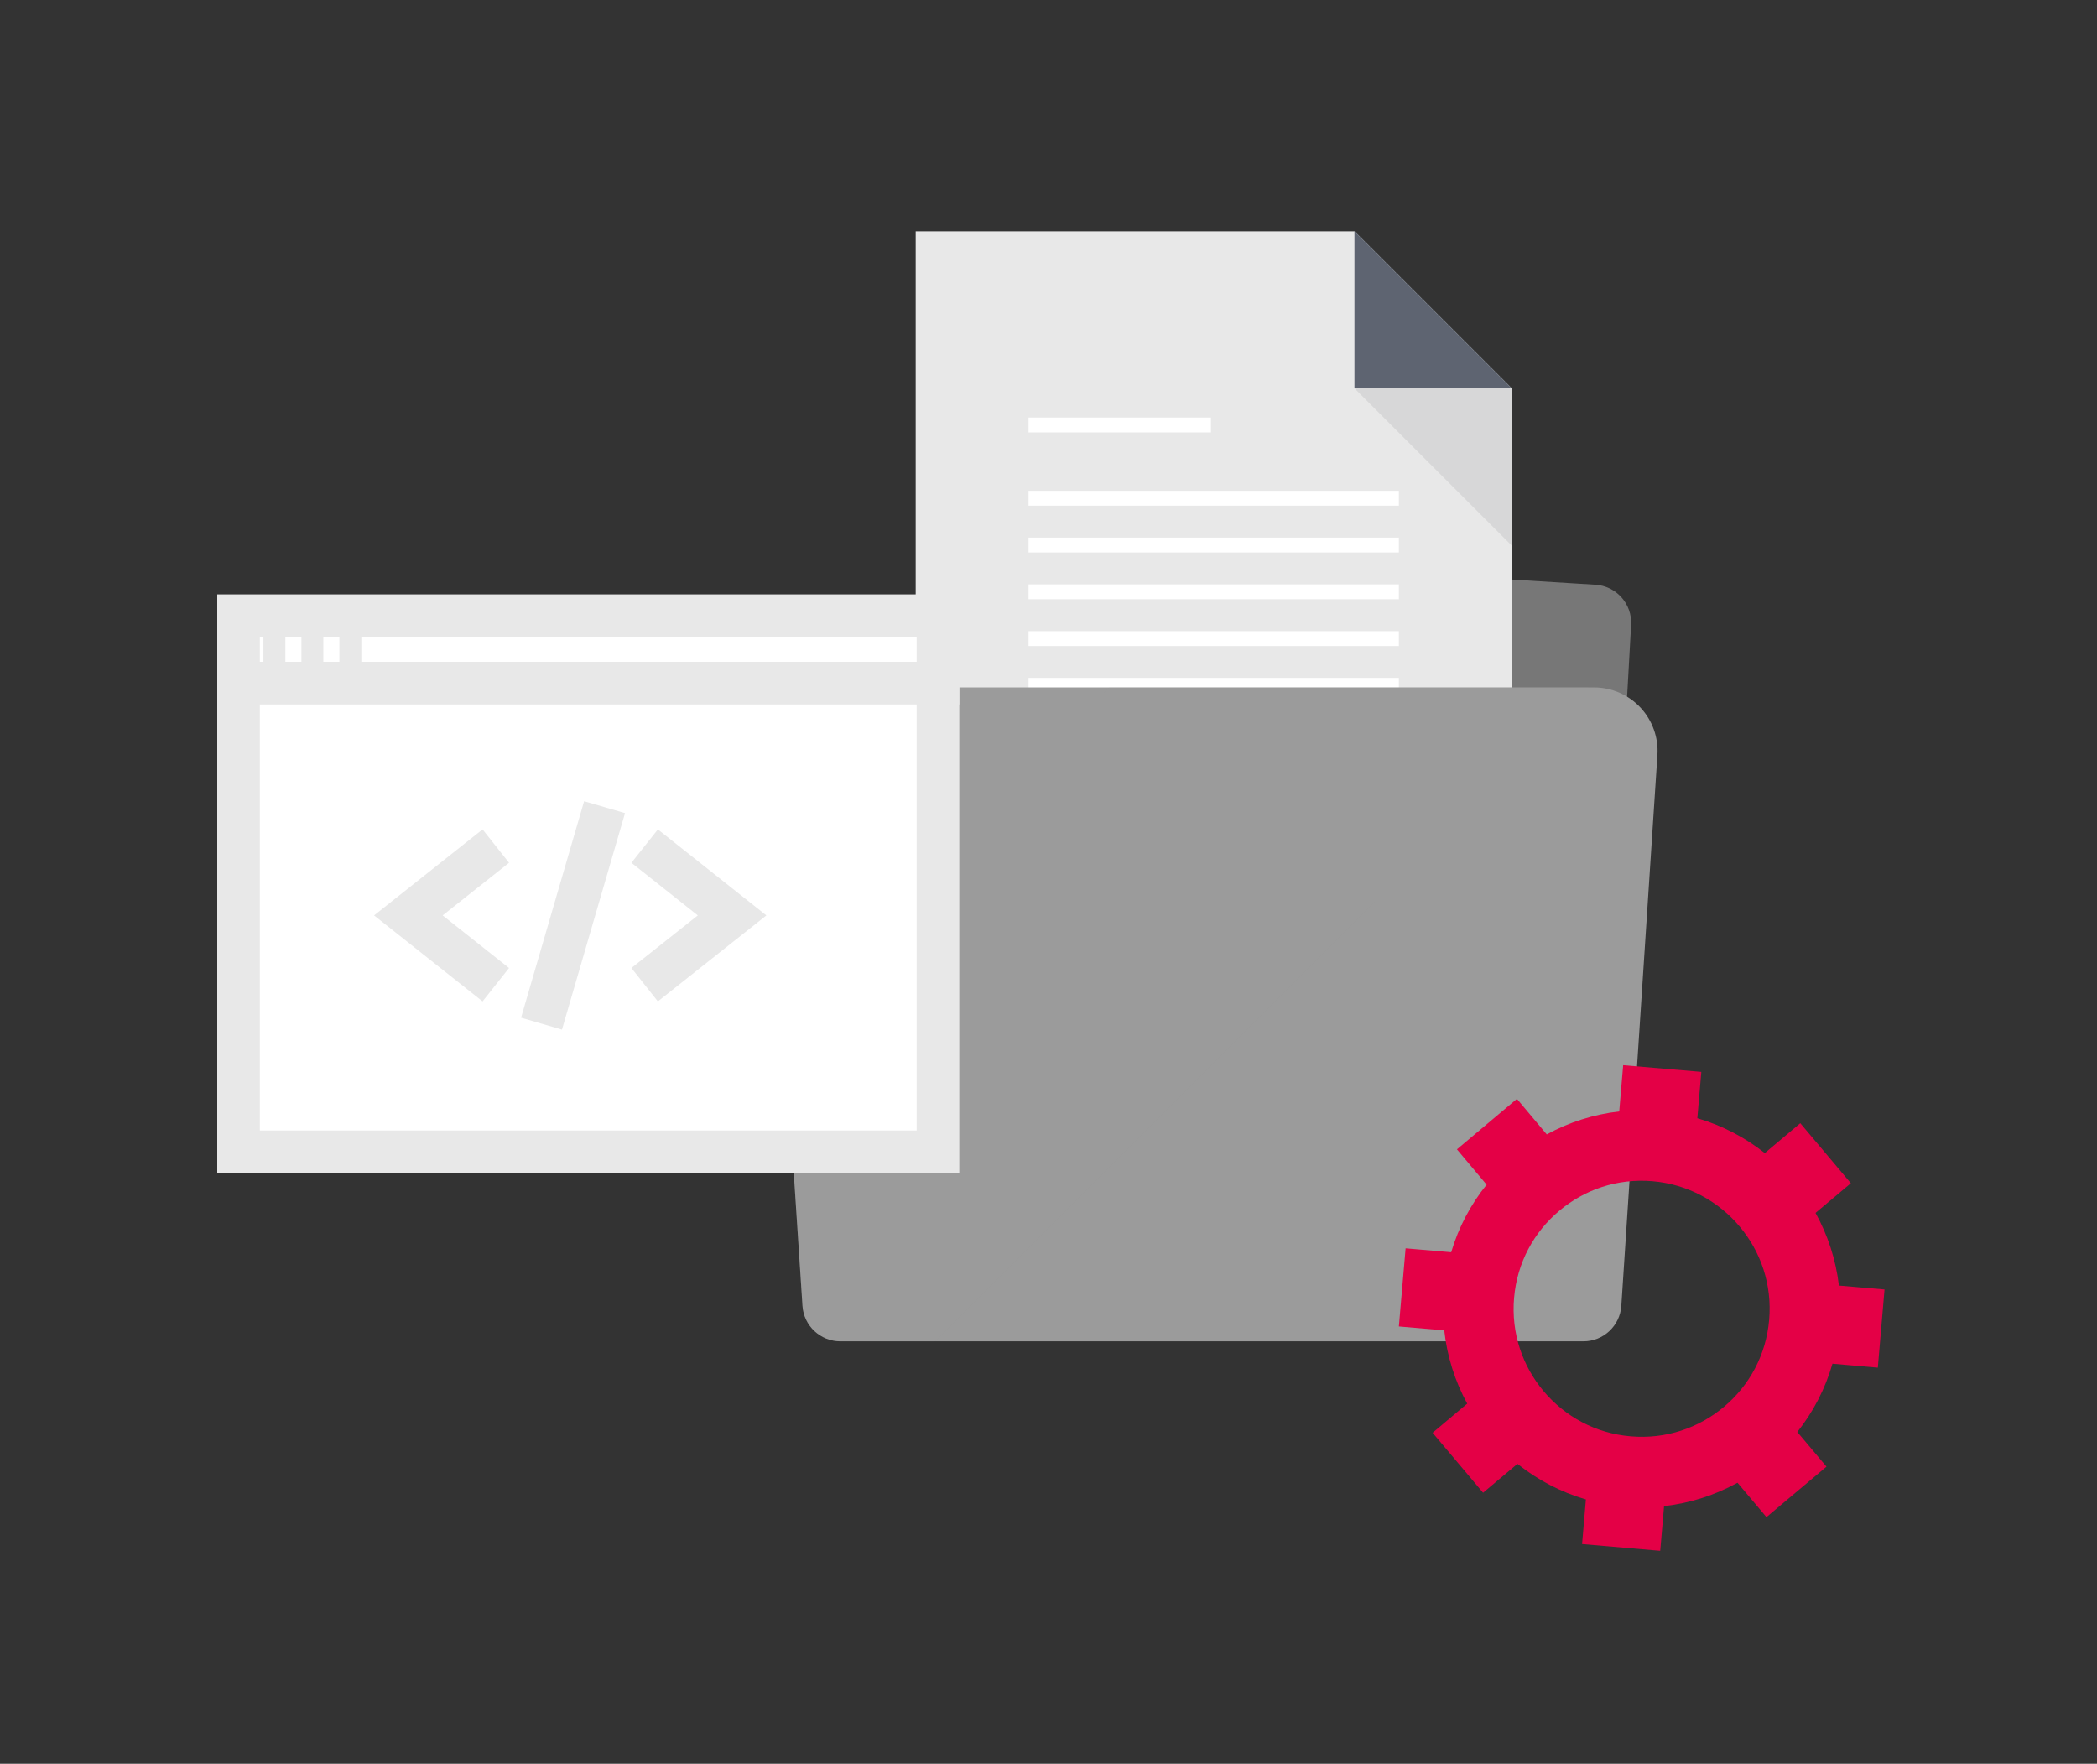
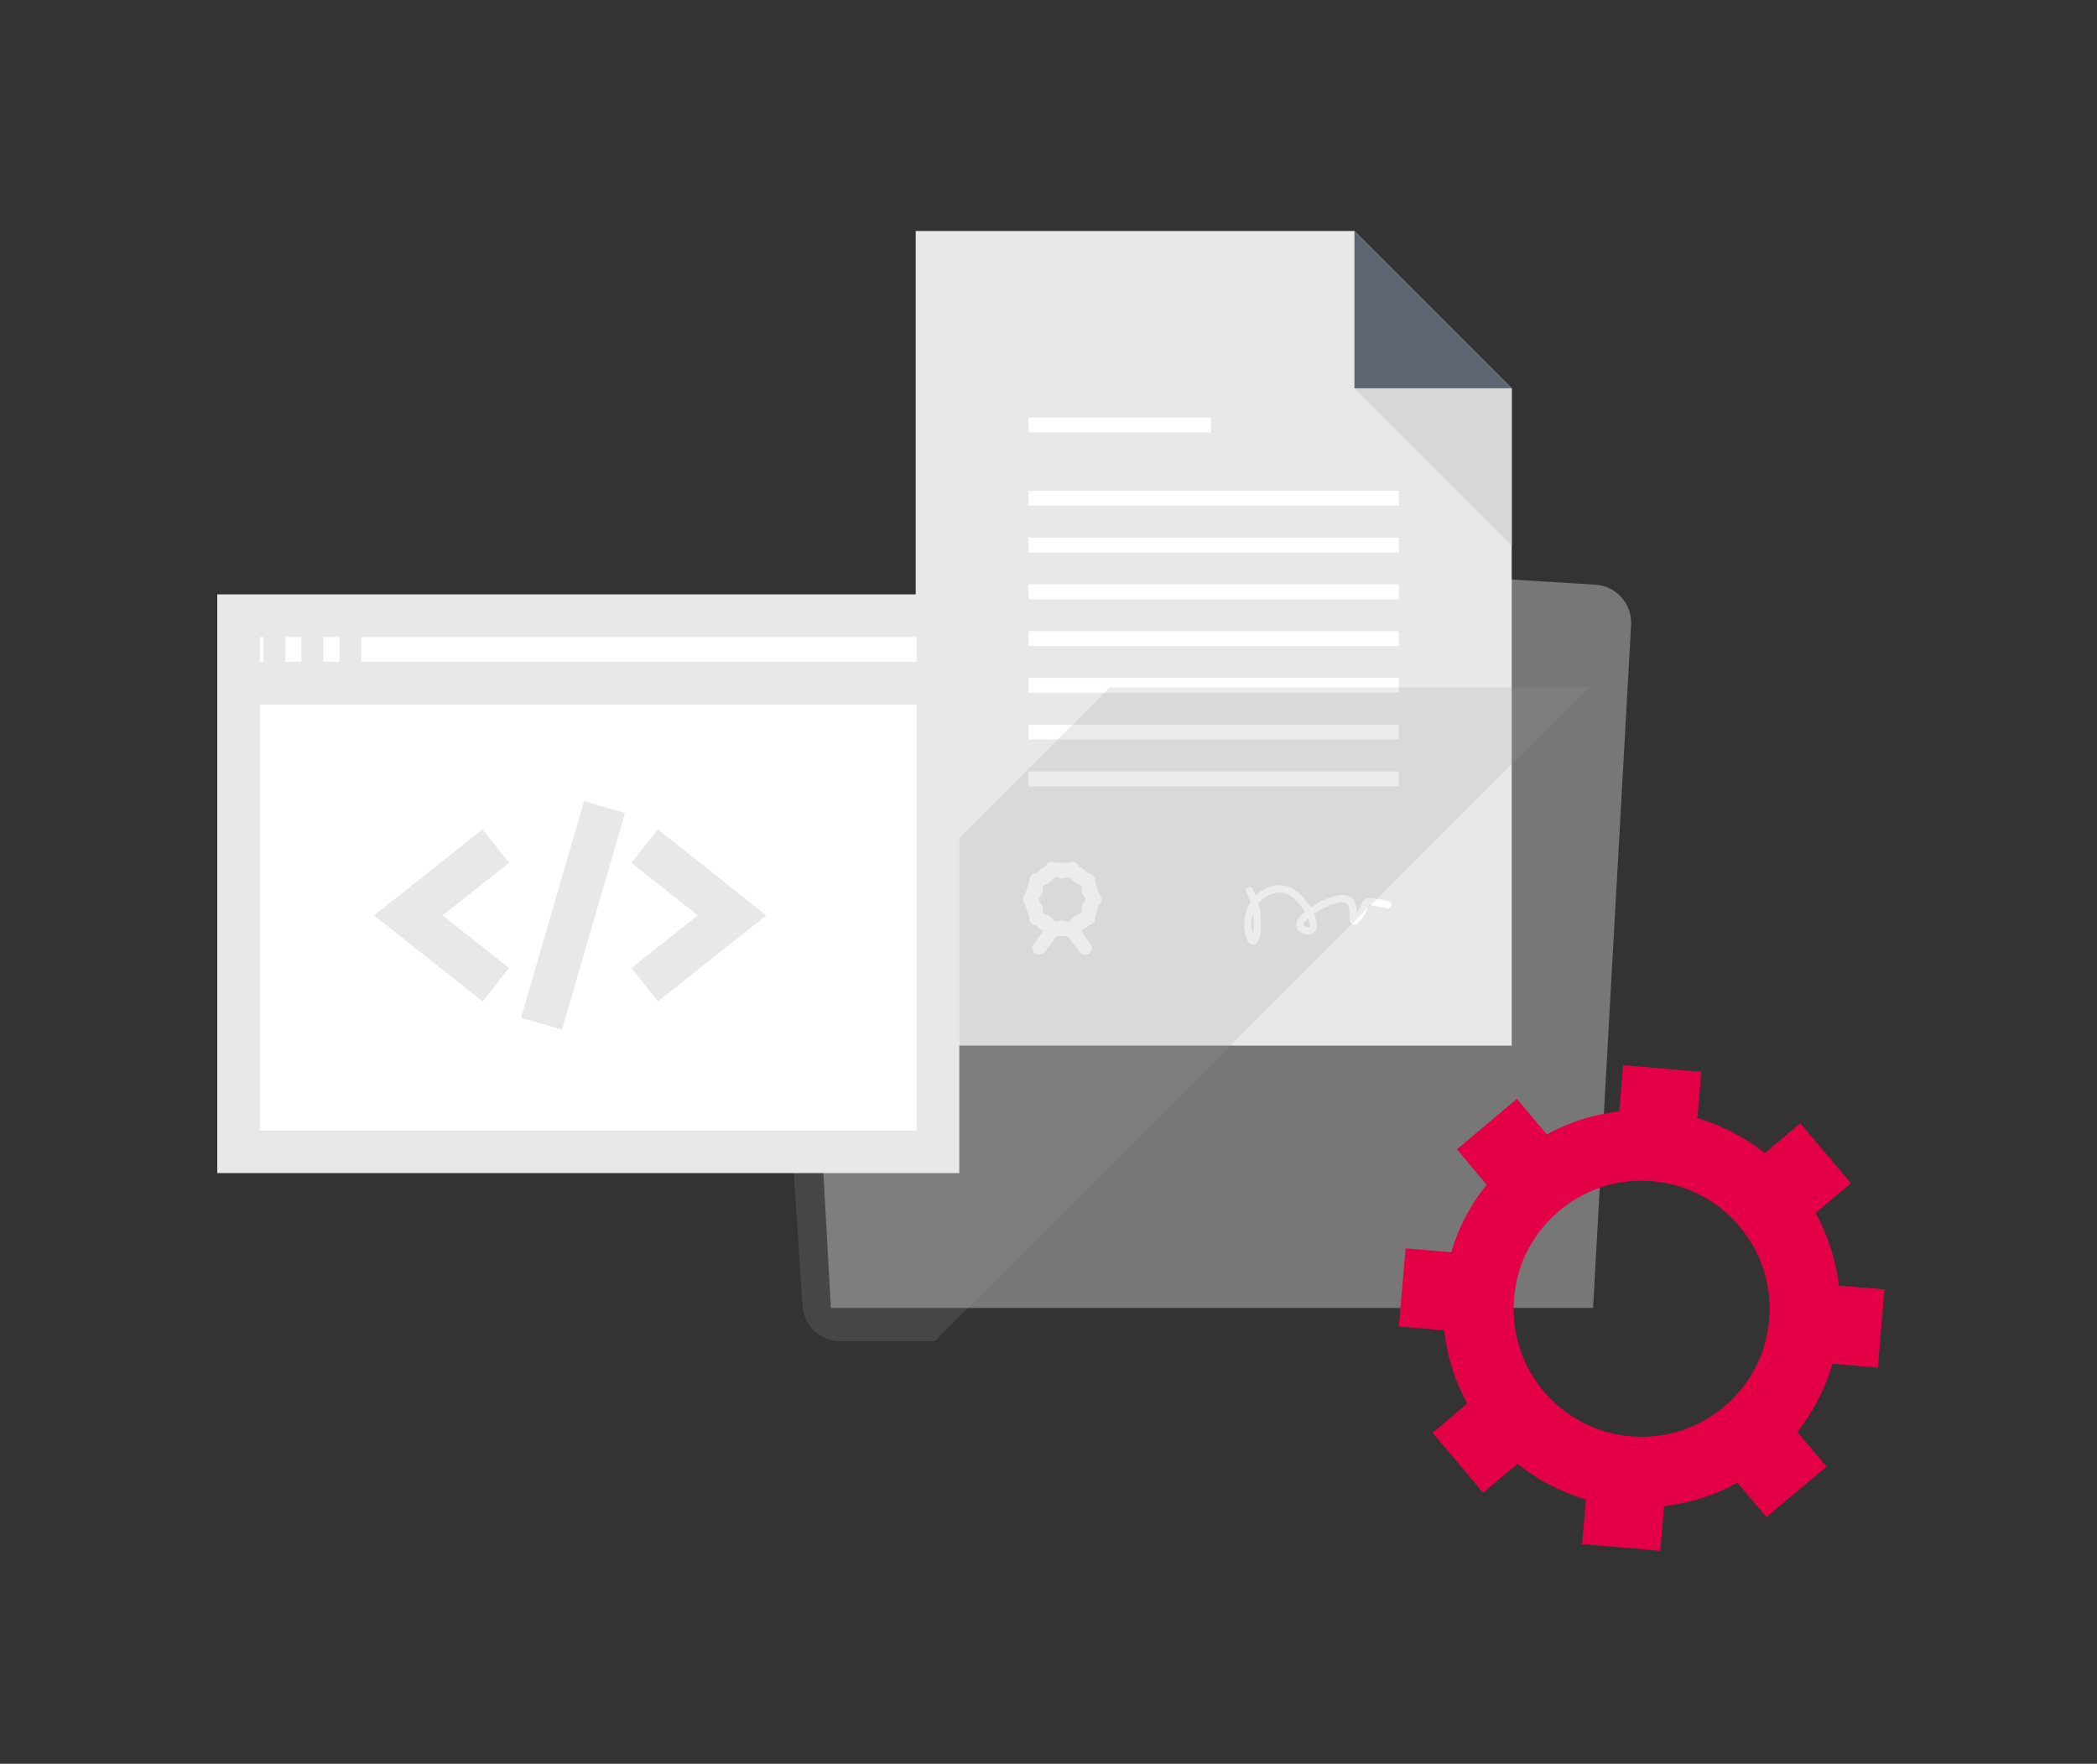
<svg xmlns="http://www.w3.org/2000/svg" version="1.1" x="0px" y="0px" width="258px" height="217px" viewBox="-26.729 -28.422 258 217" enable-background="new -26.729 -28.422 258 217" xml:space="preserve">
  <rect x="-26.729" y="-28.422" width="258" height="217" fill="#333333" stroke="none" />
  <defs>
</defs>
  <path fill="#777777" d="M134.815,52.058c2.044,0,3.704-1.64,3.729-3.681c0.039-2.843,0.027-3.652,0.033-4.103  c0.019-1.261,0.55-2.46,1.475-3.319c0.926-0.857,2.161,0.871,3.422,0.947c2.754,0.168,18.187,1.134,26.084,1.614  c2.572,0.157,4.535,2.364,4.393,4.938c-1.016,18.252-4.668,83.832-4.681,84.05c-3.495,0-90.13,0-93.774,0  c-3.24-58.211-1.503-27.021-4.257-76.569c-0.057-1.007,0.304-1.992,0.999-2.725c0.691-0.735,1.656-1.153,2.666-1.153  C98.177,52.058,114.376,52.058,134.815,52.058z" />
  <polygon fill="#E8E8E8" points="159.262,100.221 159.262,46.357 159.262,19.35 139.912,0 85.931,0 85.931,19.995 85.931,46.357   85.932,100.221 " />
  <polygon fill="#5E6471" points="139.912,19.35 159.262,19.35 139.912,0 " />
  <polygon fill="#D7D7D8" points="159.262,19.353 139.912,19.353 159.262,38.703 " />
  <rect x="99.816" y="22.95" fill="#FFFFFF" width="22.439" height="1.831" />
  <rect x="99.816" y="31.963" fill="#FFFFFF" width="45.561" height="1.832" />
  <rect x="99.816" y="37.719" fill="#FFFFFF" width="45.561" height="1.83" />
  <rect x="99.816" y="43.472" fill="#FFFFFF" width="45.561" height="1.833" />
  <rect x="99.816" y="49.228" fill="#FFFFFF" width="45.561" height="1.831" />
  <rect x="99.816" y="54.981" fill="#FFFFFF" width="45.561" height="1.833" />
  <rect x="99.816" y="60.734" fill="#FFFFFF" width="45.561" height="1.832" />
  <rect x="99.816" y="66.49" fill="#FFFFFF" width="45.561" height="1.831" />
  <path fill="#FFFFFF" d="M127.432,87.792c-0.041,0-0.072-0.005-0.098-0.005c-0.455-0.08-0.666-0.622-0.8-1.086  c-0.395-1.391-0.173-2.893,0.591-4.106c-0.131-0.413-0.299-0.817-0.515-1.202c-0.122-0.213-0.046-0.485,0.169-0.605  c0.215-0.121,0.486-0.047,0.609,0.166c0.146,0.264,0.275,0.538,0.389,0.817c0.815-0.822,1.891-1.282,3.032-1.282  c1.468,0,2.839,1.328,3.631,2.572c0.032,0.048,0.061,0.095,0.092,0.143c1.371-0.918,3.204-1.622,4.201-1.498  c1.313,0.156,1.458,1.406,1.472,2.225c0.357-0.483,0.475-0.834,0.563-1.093c0.338-0.975,0.675-0.908,2.881-0.487l0.448,0.086  c0.243,0.047,0.399,0.283,0.354,0.525c-0.043,0.238-0.273,0.397-0.521,0.354l-0.451-0.087c-0.973-0.187-1.679-0.322-1.831-0.276  c0.024-0.002-0.002,0.096-0.032,0.18c-0.111,0.321-0.279,0.809-0.807,1.478c-0.357,0.458-0.691,0.823-1.098,0.685  c-0.405-0.142-0.402-0.572-0.397-1.071c0.005-1.024-0.099-1.561-0.687-1.629c-0.891-0.114-2.522,0.622-3.682,1.41  c0.359,0.811,0.51,1.647,0.13,2.155c-0.156,0.213-0.543,0.535-1.344,0.305c-1.083-0.311-1.019-1.068-0.974-1.293  c0.094-0.453,0.494-0.952,1.054-1.425c-0.038-0.067-0.08-0.135-0.124-0.205c-0.635-0.998-1.768-2.159-2.878-2.159  c-1.067,0-2.026,0.489-2.706,1.376c0.522,2.005,0.331,4.084-0.112,4.716C127.804,87.739,127.576,87.792,127.432,87.792  L127.432,87.792z M127.439,84.021c-0.252,0.781-0.274,1.631-0.045,2.434c0.007,0.025,0.013,0.047,0.018,0.066  C127.524,85.983,127.576,85.048,127.439,84.021L127.439,84.021z M134.213,84.57c-0.319,0.289-0.535,0.563-0.578,0.78  c-0.008,0.042-0.029,0.146,0.344,0.255c0.246,0.071,0.365,0.043,0.382,0.02C134.439,85.518,134.432,85.137,134.213,84.57  L134.213,84.57z" />
  <path fill="#FFFFFF" d="M103.954,86.771c-2.507,0-4.542-2.037-4.542-4.543c0-2.503,2.035-4.539,4.542-4.539  c2.503,0,4.541,2.036,4.541,4.539C108.495,84.734,106.457,86.771,103.954,86.771L103.954,86.771z M103.954,79.381  c-1.573,0-2.854,1.276-2.854,2.848c0,1.574,1.28,2.852,2.854,2.852s2.853-1.277,2.853-2.852  C106.807,80.657,105.527,79.381,103.954,79.381L103.954,79.381z" />
  <path fill="#FFFFFF" d="M105.181,86.854c-0.077,0-0.158-0.012-0.235-0.031l-0.991-0.289l-0.994,0.289  c-0.331,0.092-0.689-0.021-0.901-0.297l-0.633-0.816l-0.973-0.351c-0.324-0.117-0.546-0.419-0.559-0.766l-0.035-1.03l-0.577-0.861  c-0.195-0.286-0.195-0.659,0-0.945l0.581-0.855l0.031-1.032c0.013-0.347,0.234-0.65,0.561-0.768l0.971-0.349l0.633-0.818  c0.212-0.275,0.57-0.39,0.901-0.293l0.994,0.287l0.991-0.287c0.33-0.097,0.691,0.018,0.903,0.293l0.634,0.818l0.972,0.349  c0.328,0.117,0.546,0.421,0.558,0.768l0.034,1.032l0.579,0.855c0.195,0.286,0.195,0.659,0,0.945l-0.579,0.861l-0.034,1.03  c-0.012,0.347-0.229,0.648-0.558,0.766l-0.972,0.351l-0.634,0.816C105.686,86.736,105.438,86.854,105.181,86.854L105.181,86.854z   M103.954,84.808c0.078,0,0.158,0.013,0.234,0.034l0.676,0.197l0.434-0.557c0.098-0.131,0.23-0.226,0.38-0.277l0.664-0.241  l0.022-0.702c0.007-0.162,0.057-0.313,0.147-0.447l0.393-0.586l-0.393-0.584c-0.091-0.132-0.141-0.285-0.147-0.445l-0.022-0.704  l-0.664-0.238c-0.149-0.055-0.282-0.151-0.38-0.276l-0.434-0.559l-0.676,0.197c-0.151,0.046-0.317,0.046-0.472,0l-0.676-0.197  l-0.433,0.559c-0.095,0.125-0.228,0.222-0.379,0.276l-0.663,0.238l-0.024,0.704c-0.004,0.16-0.054,0.313-0.144,0.445l-0.397,0.586  l0.397,0.584c0.09,0.134,0.14,0.285,0.144,0.447l0.024,0.702l0.663,0.241c0.149,0.052,0.28,0.15,0.379,0.277l0.433,0.555  l0.676-0.195C103.793,84.82,103.874,84.808,103.954,84.808L103.954,84.808z" />
  <path fill="#FFFFFF" d="M106.77,89.045c-0.254,0-0.509-0.116-0.676-0.34l-1.408-1.876c-0.278-0.374-0.205-0.901,0.169-1.183  c0.376-0.282,0.903-0.204,1.185,0.168l1.408,1.878c0.277,0.372,0.204,0.901-0.17,1.181C107.125,88.988,106.947,89.045,106.77,89.045  L106.77,89.045z" />
  <path fill="#FFFFFF" d="M101.137,89.045c-0.176,0-0.357-0.057-0.507-0.172c-0.374-0.279-0.45-0.811-0.167-1.181l1.409-1.878  c0.278-0.375,0.809-0.45,1.181-0.168c0.375,0.281,0.449,0.809,0.169,1.183l-1.409,1.876  C101.645,88.929,101.391,89.045,101.137,89.045L101.137,89.045z" />
-   <path fill="#9B9B9B" d="M72.002,132.229c0.16,2.466,2.202,4.376,4.673,4.376c16.683,0,74.723,0,91.403,0  c2.471,0,4.51-1.913,4.671-4.381c1.526-23.232,3.501-53.382,4.44-67.749c0.143-2.157-0.62-4.276-2.096-5.852  c-1.479-1.576-3.548-2.469-5.709-2.469c-21.346,0-72.588,0-94.03,0c-2.163,0-4.228,0.896-5.702,2.476  c-1.478,1.577-2.231,3.696-2.092,5.854C69.206,89.569,71.255,120.869,72.002,132.229z" />
  <path opacity="0.19" fill="#9B9B9B" d="M109.773,56.155c21.543,0,45.604,0,58.916,0l-80.448,80.45c-4.757,0-8.757,0-11.564,0  c-2.468,0-4.517-1.908-4.677-4.376c-0.439-6.761-1.346-20.573-2.352-35.938L109.773,56.155z" />
  <rect x="2.621" y="55.48" fill="#FFFFFF" stroke="#E8E8E8" stroke-width="5.242" stroke-miterlimit="10" width="86.053" height="57.805" />
  <rect x="2.621" y="47.326" fill="#FFFFFF" stroke="#E8E8E8" stroke-width="5.242" stroke-miterlimit="10" width="86.053" height="8.299" />
  <line fill="none" stroke="#E8E8E8" stroke-width="5.242" stroke-miterlimit="10" x1="5.679" y1="51.402" x2="8.379" y2="51.402" />
  <line fill="none" stroke="#E8E8E8" stroke-width="5.242" stroke-miterlimit="10" x1="10.354" y1="51.402" x2="13.053" y2="51.402" />
  <line fill="none" stroke="#E8E8E8" stroke-width="5.242" stroke-miterlimit="10" x1="15.027" y1="51.402" x2="17.729" y2="51.402" />
  <polyline fill="none" stroke="#E8E8E8" stroke-width="5.242" stroke-miterlimit="10" points="34.271,92.73 28.893,88.468   23.514,84.203 28.893,79.937 34.271,75.673 " />
  <polyline fill="none" stroke="#E8E8E8" stroke-width="5.242" stroke-miterlimit="10" points="52.584,92.73 57.963,88.468   63.342,84.203 57.963,79.937 52.584,75.675 " />
  <line fill="none" stroke="#E8E8E8" stroke-width="5.242" stroke-miterlimit="10" x1="47.652" y1="70.884" x2="39.896" y2="97.521" />
  <path fill="#E40046" d="M199.518,129.744c-0.375-3.199-1.378-6.223-2.876-8.937l4.345-3.653l-6.22-7.386l-4.368,3.677  c-2.428-1.916-5.217-3.397-8.299-4.291l0.49-5.701l-9.617-0.822l-0.484,5.689c-3.177,0.361-6.199,1.34-8.915,2.827l-3.671-4.374  l-7.381,6.211l3.652,4.348c-1.945,2.412-3.449,5.231-4.359,8.313l-5.609-0.48l-0.829,9.61l5.584,0.483  c0.35,3.219,1.327,6.268,2.826,9.012l-4.259,3.584l6.212,7.378l4.226-3.553c2.451,1.958,5.305,3.471,8.422,4.379l-0.471,5.489  l9.616,0.831l0.472-5.499c3.23-0.364,6.289-1.358,9.035-2.876l3.564,4.229l7.385-6.211l-3.59-4.263  c1.942-2.45,3.429-5.288,4.326-8.4l5.578,0.487l0.826-9.619L199.518,129.744z M185.384,144.655  c-3.098,2.599-7.142,4.013-11.486,3.638c-4.352-0.369-8.093-2.453-10.708-5.551c-2.598-3.093-4.01-7.136-3.637-11.486  c0.371-4.351,2.453-8.094,5.551-10.701c3.094-2.607,7.134-4.018,11.485-3.65c4.347,0.377,8.091,2.463,10.702,5.562  c2.607,3.09,4.016,7.136,3.645,11.482C190.563,138.296,188.486,142.048,185.384,144.655z" />
</svg>